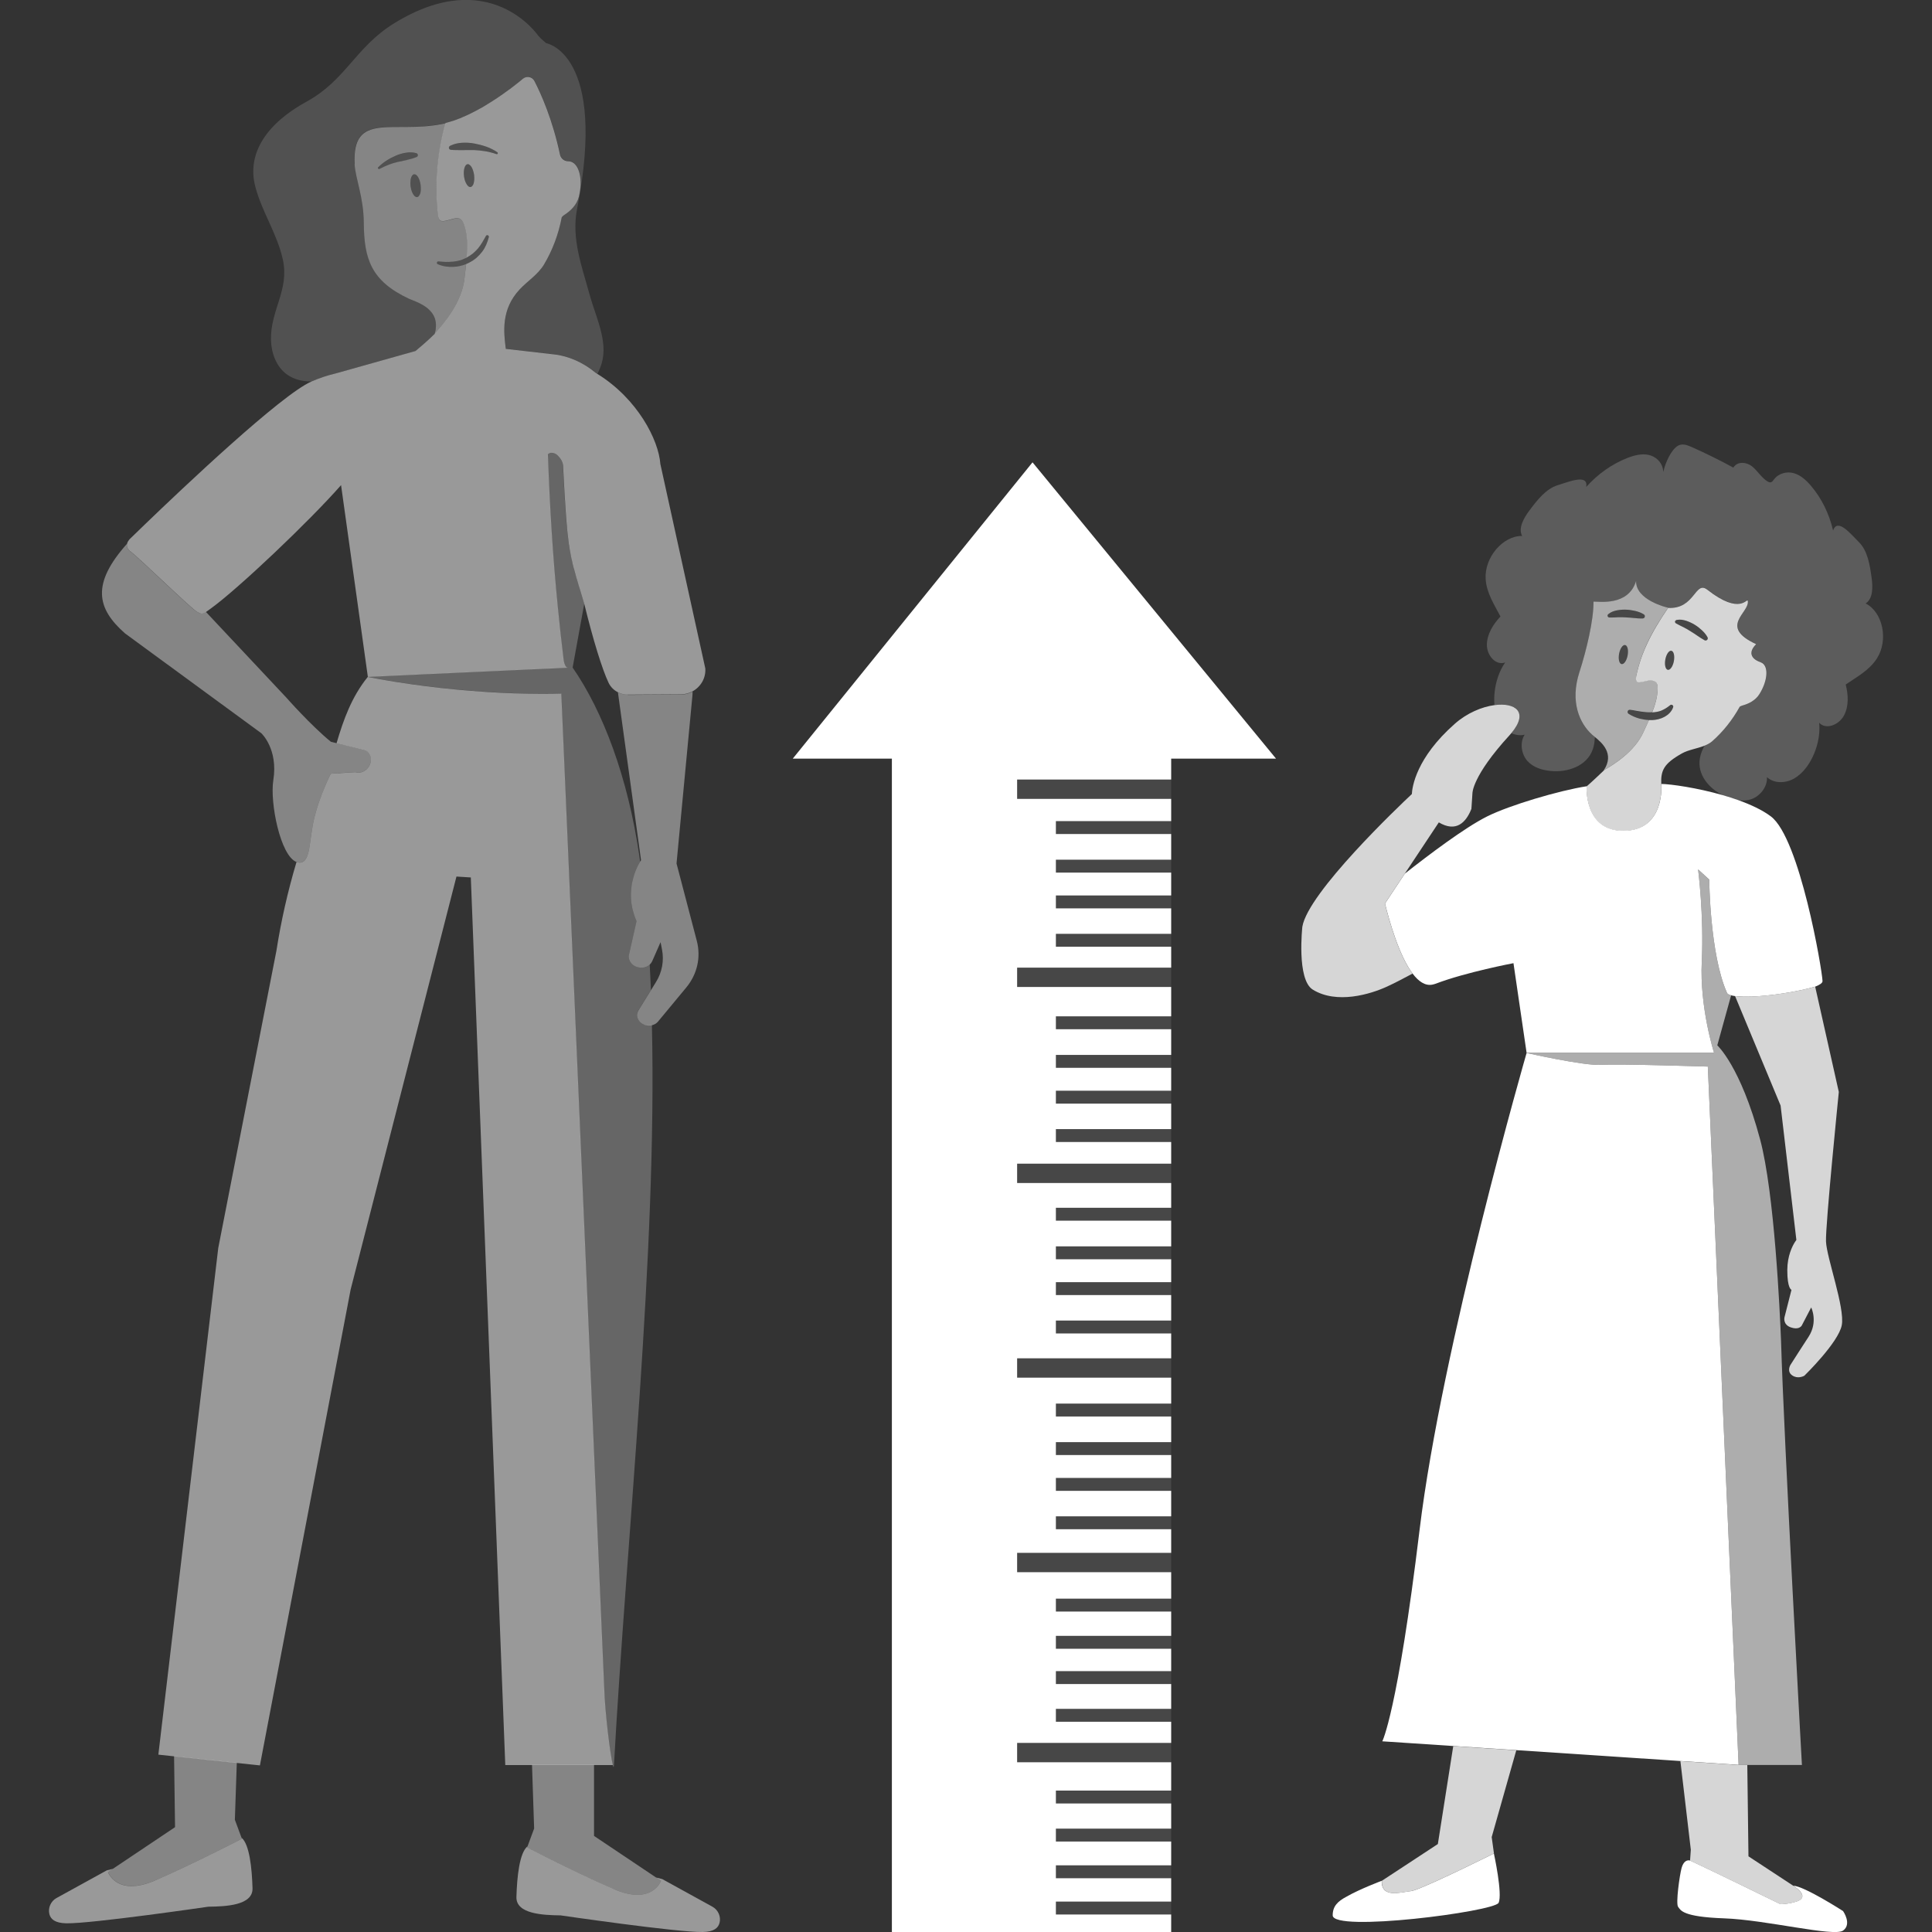
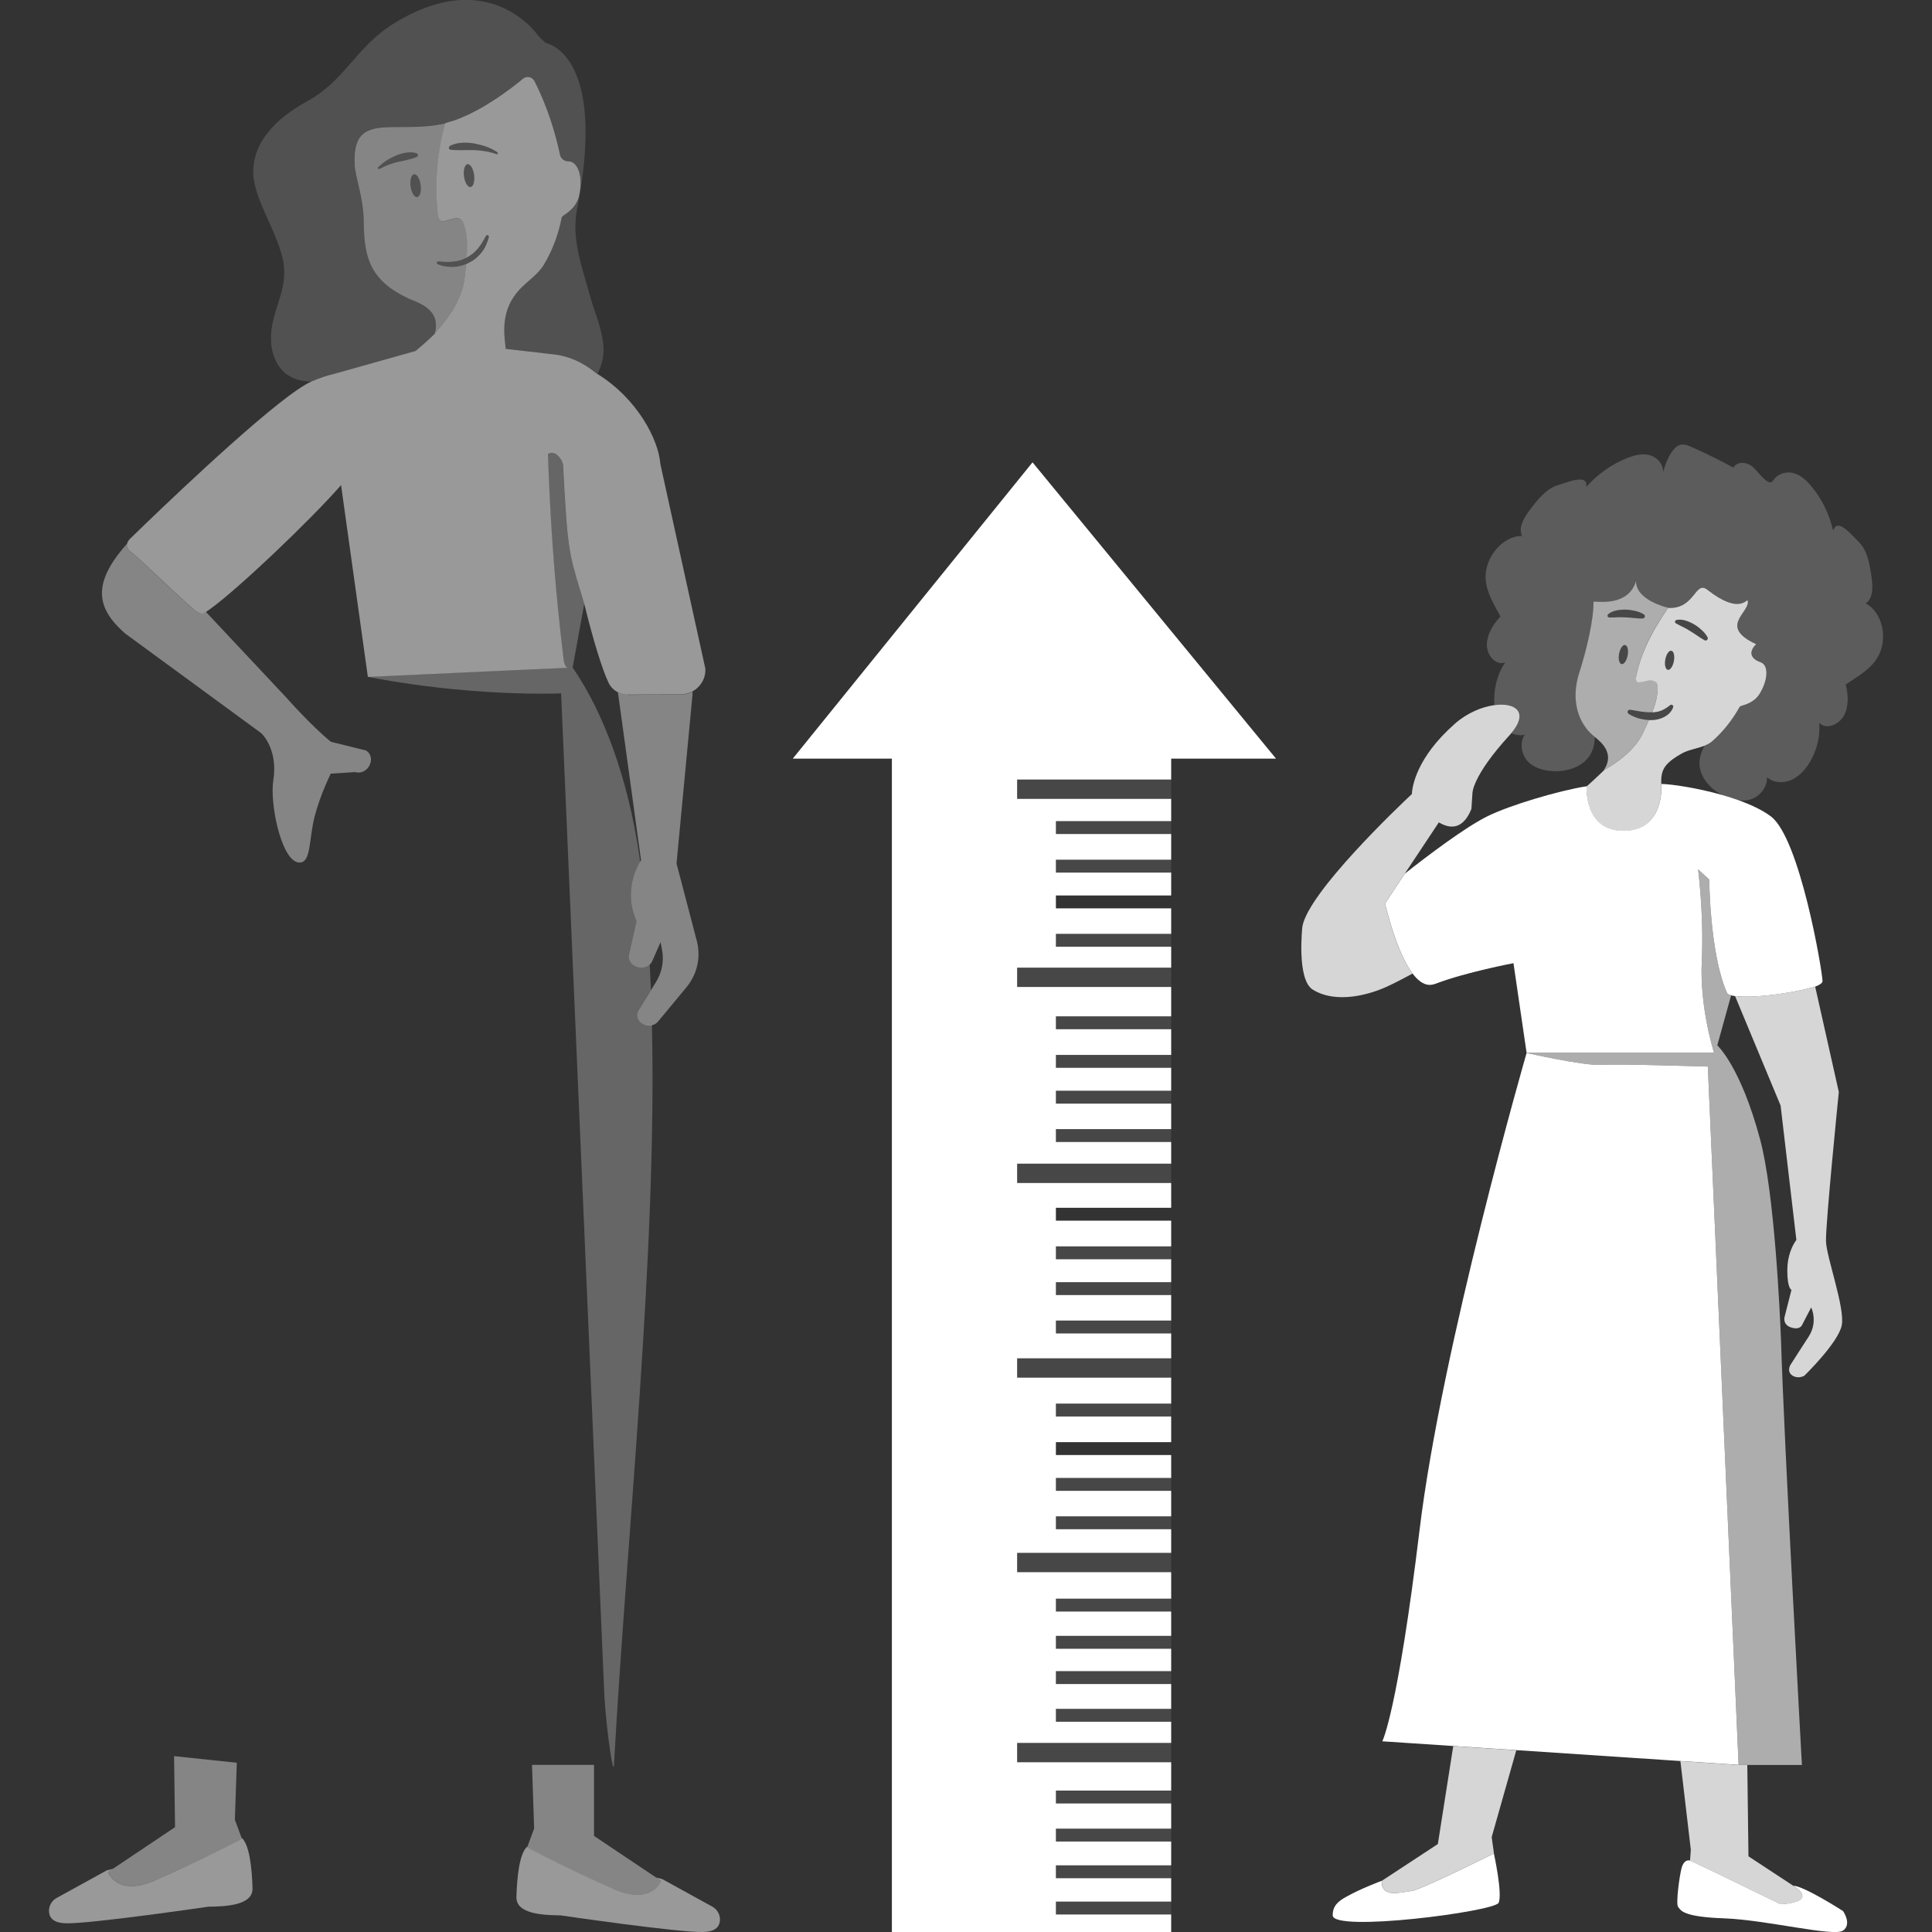
<svg xmlns="http://www.w3.org/2000/svg" viewBox="0 0 300 300">
  <rect x="0" y="0" width="300" height="300" fill="#333333" stroke="none" />
  <g fill="#fff">
    <path d="m 55.06 25.49 c .14 2.31 1.4 5.08 1.43 9.16 .05 5.55 1.12 8.96 6.98 11.72 .68 .32 2.51 .83 3.52 2.11 l .01 .01 c .1 .12 .18 .25 .26 .38 .01 .01 .01 .02 .02 .03 .07 .13 .14 .27 .19 .41 .01 .02 .02 .04 .03 .06 .05 .14 .09 .28 .12 .44 .01 .03 .02 .05 .02 .08 .03 .15 .04 .3 .05 .46 0 .04 .01 .07 .01 .11 0 .15 -.01 .32 -.03 .49 -.01 .05 0 .1 -.01 .15 -.02 .16 -.06 .33 -.11 .51 -.02 .06 -.02 .12 -.04 .18 1.23 -1.37 4.23 -4.72 4.63 -8.64 .07 -.71 .16 -1.42 .23 -2.14 l -.02 .01 c -.07 .03 -.14 .05 -.21 .07 -.08 .03 -.16 .06 -.23 .08 l -.03 .01 c -.03 .01 -.06 .01 -.09 .02 -.08 .02 -.15 .04 -.23 .06 -.05 .01 -.1 .03 -.15 .04 -.07 .02 -.15 .02 -.22 .04 -.07 .01 -.13 .02 -.19 .03 -.01 0 -.03 .01 -.04 .01 l -.09 .01 c -.15 .02 -.3 .03 -.44 .04 -.21 .01 -.42 .01 -.63 0 -.63 -.03 -1.25 -.16 -1.83 -.41 -.11 -.05 -.17 -.18 -.12 -.29 .02 -.05 .05 -.08 .09 -.11 s .09 -.03 .14 -.03 h .01 c .39 .04 .77 .06 1.15 .08 h .01 c .37 0 .73 -.01 1.09 -.05 h .04 c .37 -.04 .74 -.11 1.09 -.21 .21 -.06 .4 -.15 .6 -.24 .14 -.06 .28 -.1 .42 -.17 .14 -1.68 .13 -3.35 -.36 -4.96 -.14 -.44 -.35 -.92 -.78 -1.08 -.32 -.12 -.67 -.03 -1 .04 -.42 .1 -1.46 .48 -1.87 .31 -.4 -.17 -.47 -.85 -.51 -1.21 -.49 -4.68 -.07 -9.45 1.24 -13.97 -.2 .05 -.39 .09 -.58 .13 -7.57 1.51 -14.03 -2.01 -13.55 6.25 z m 8.17 -.65 l -1.46 .31 c -.98 .22 -1.91 .6 -2.83 1.08 -.04 .02 -.09 .03 -.13 .01 -.04 -.01 -.08 -.04 -.1 -.08 -.02 -.03 -.02 -.07 -.02 -.1 .01 -.04 .02 -.07 .05 -.09 .38 -.39 .8 -.72 1.26 -1.02 s .95 -.55 1.45 -.77 c .25 -.11 .51 -.21 .77 -.28 .26 -.08 .53 -.14 .8 -.18 .14 -.02 .27 -.04 .41 -.05 s .27 -.01 .41 -.01 c .28 .01 .55 .05 .82 .13 .17 .05 .27 .23 .22 .4 -.03 .09 -.1 .17 -.18 .2 h -.01 c -.5 .22 -.98 .33 -1.47 .44 z m 2.13 4.59 c -.02 .3 -.07 .55 -.16 .75 -.02 .05 -.04 .09 -.07 .13 -.06 .1 -.13 .19 -.2 .24 -.05 .03 -.1 .05 -.15 .06 -.08 .01 -.16 -.02 -.24 -.06 s -.16 -.1 -.23 -.18 l -.01 -.01 c -.25 -.29 -.46 -.81 -.54 -1.42 -.05 -.37 -.04 -.72 0 -1.01 .02 -.1 .04 -.19 .06 -.28 .05 -.17 .12 -.31 .2 -.41 s .18 -.17 .29 -.18 .22 .02 .32 .1 c .16 .12 .31 .33 .43 .6 .04 .09 .08 .19 .11 .29 .07 .21 .12 .44 .15 .68 .02 .12 .03 .24 .03 .36 .01 .12 0 .23 0 .34 z" opacity=".4" />
    <path d="m 102.54 72.05 c -.27 -3.73 -3.53 -10.12 -9.78 -13.99 -.11 -.07 -.21 -.15 -.32 -.21 -1.81 -1.52 -4.12 -2.57 -6.39 -2.82 l -7.51 -.86 c -.34 -2.67 -.73 -6.15 2.16 -9.24 1.23 -1.32 2.82 -2.28 3.77 -3.86 1.31 -2.18 2.26 -4.69 2.76 -7.35 .11 -.13 .25 -.26 .44 -.38 .92 -.59 1.9 -1.52 2.22 -2.81 .64 -2.57 .09 -5 -1.22 -5.42 -.13 -.04 -.26 -.06 -.4 -.06 v -.01 h -.04 c -.6 0 -1.14 -.42 -1.27 -1.02 -1.17 -5.52 -2.99 -9.54 -3.98 -11.45 -.34 -.65 -1.19 -.82 -1.76 -.36 -.33 .28 -.75 .62 -1.22 .98 -.01 .01 -.02 .02 -.03 .02 v .01 c -.29 .22 -.59 .45 -.91 .69 h -.01 c -.05 .04 -.1 .08 -.15 .11 -1.07 .79 -2.32 1.64 -3.67 2.44 l -.51 .3 h -.01 c -.26 .15 -.52 .29 -.79 .43 -.02 .02 -.05 .03 -.07 .04 h -.01 c -.78 .42 -1.59 .8 -2.4 1.13 -.1 .04 -.2 .08 -.29 .11 -.43 .17 -.86 .32 -1.29 .44 -.18 .06 -.35 .11 -.53 .15 -.04 .01 -.09 .03 -.14 .04 -1.3 4.52 -1.72 9.3 -1.23 13.98 .03 .36 .11 1.04 .51 1.21 .41 .17 1.44 -.21 1.86 -.31 .33 -.07 .68 -.16 1 -.04 .43 .16 .64 .64 .78 1.08 .5 1.6 .5 3.27 .36 4.95 h .03 c .32 -.17 .63 -.37 .92 -.6 .28 -.24 .55 -.5 .79 -.78 .24 -.29 .45 -.6 .65 -.92 .2 -.33 .38 -.67 .58 -1.01 l .01 -.02 c .03 -.06 .08 -.1 .15 -.11 .06 -.02 .12 -.01 .18 .02 s .09 .08 .11 .13 .02 .1 .01 .15 c -.21 .79 -.52 1.59 -1.04 2.27 -.26 .34 -.56 .66 -.88 .94 -.33 .28 -.69 .52 -1.08 .72 -.17 .09 -.34 .17 -.52 .24 l -.24 2.13 c -.39 3.92 -3.4 7.28 -4.62 8.64 -.01 .03 -.01 .05 -.02 .07 0 0 -1.19 1.2 -2.99 2.67 l -12.42 3.49 c -1.36 .32 -2.59 .75 -3.72 1.24 -4.68 2.02 -20.09 16.62 -25.85 22.17 l -2.2 2.13 s -.47 .38 -.59 .89 c -.08 .38 .01 .82 .59 1.25 1.4 1.04 9.34 8.81 10.29 9.33 .56 .3 .74 .42 1.39 .01 .2 -.13 .46 -.32 .79 -.57 4.24 -3.07 15.3 -13.56 20.17 -19.12 l 4.16 29.77 s .13 0 .36 -.01 c .82 -.04 3.02 -.14 5.88 -.27 1.06 -.05 2.21 -.11 3.41 -.16 1.6 -.07 3.3 -.15 5.01 -.23 .66 -.03 1.33 -.06 1.99 -.09 .82 -.04 1.63 -.08 2.43 -.11 1.11 -.05 2.19 -.1 3.23 -.15 .77 -.04 1.5 -.07 2.2 -.1 .53 -.02 1.04 -.05 1.53 -.07 l .72 -.03 c .84 -.04 1.58 -.07 2.21 -.1 1.16 -.05 1.92 -.09 2.1 -.1 -.1 0 -.19 -.04 -.26 -.12 -.26 -.26 -.39 -.85 -.43 -1.23 -.34 -2.77 -.63 -5.45 -.89 -8.09 -.39 -3.94 -.7 -7.78 -.95 -11.68 -.25 -3.89 -.44 -7.85 -.59 -12.03 .08 -.09 .18 -.14 .29 -.18 .04 -.02 .07 -.03 .11 -.04 .07 -.01 .13 -.01 .2 -.01 .15 0 .29 .03 .43 .09 .16 .06 .3 .15 .43 .27 .32 .31 .65 .71 .8 1.15 .05 .15 .09 .31 .1 .46 .08 1.53 .15 2.89 .22 4.1 .05 .91 .1 1.74 .16 2.5 .01 .25 .03 .5 .05 .74 .02 .39 .05 .76 .08 1.11 0 .04 .01 .08 .01 .12 .03 .35 .06 .69 .09 1.01 v .07 c .03 .31 .06 .6 .09 .88 0 .03 .01 .05 .01 .08 .03 .29 .06 .57 .1 .83 0 .04 .01 .07 .01 .1 .03 .27 .07 .52 .1 .77 0 0 0 .01 .01 .01 .03 .25 .07 .49 .11 .73 .01 .03 .01 .07 .02 .11 .08 .46 .17 .91 .26 1.36 .01 .03 .02 .06 .03 .1 .05 .22 .1 .44 .15 .67 v .01 c .06 .22 .11 .44 .17 .67 l .03 .09 c .04 .18 .1 .36 .15 .55 .01 .05 .02 .1 .04 .15 0 .02 .01 .04 .02 .07 .06 .22 .13 .46 .19 .7 .01 .02 .02 .05 .03 .08 .07 .25 .15 .52 .23 .79 0 .01 .01 .01 .01 .02 .01 .03 .01 .06 .02 .09 .06 .19 .12 .41 .19 .61 .13 .43 .26 .88 .41 1.37 .09 .33 .19 .66 .3 1.01 v -.03 c 1.38 5.65 2.79 10.19 3.77 12.26 .31 .66 .83 1.18 1.46 1.49 .46 .24 .98 .38 1.52 .37 l 8.33 -.05 c .63 -.01 1.21 -.18 1.72 -.45 1.26 -.68 2.1 -2.03 2 -3.56 z m -28.93 -43.88 c -.04 .3 -.13 .54 -.26 .69 -.08 .1 -.17 .17 -.28 .18 -.27 .04 -.55 -.24 -.75 -.69 -.04 -.1 -.08 -.19 -.12 -.3 -.06 -.2 -.12 -.43 -.15 -.68 -.11 -.85 .06 -1.6 .4 -1.82 .04 -.03 .1 -.05 .15 -.05 .02 0 .04 -.01 .06 -.01 .09 0 .18 .04 .26 .11 .16 .11 .31 .32 .43 .59 .08 .18 .15 .39 .2 .62 .03 .11 .05 .23 .07 .36 .04 .36 .04 .71 -.01 1 z m 3.67 -4.3 c -.03 .03 -.06 .06 -.09 .07 s -.07 .01 -.11 -.01 c -.29 -.1 -.57 -.19 -.86 -.26 -.29 -.08 -.59 -.14 -.88 -.19 -.59 -.1 -1.19 -.16 -1.78 -.18 -.59 0 -1.18 0 -1.77 .01 -.59 0 -1.17 .01 -1.8 -.05 v -.01 c -.09 0 -.17 -.05 -.22 -.11 -.05 -.07 -.07 -.15 -.07 -.24 .01 -.05 .03 -.1 .06 -.14 s .07 -.08 .11 -.1 c .1 -.06 .2 -.1 .31 -.14 .2 -.09 .4 -.16 .61 -.21 .31 -.08 .63 -.12 .95 -.14 .65 -.04 1.29 0 1.93 .12 .63 .12 1.25 .28 1.85 .49 .31 .11 .6 .23 .89 .38 .29 .14 .56 .3 .82 .48 .04 .03 .07 .07 .07 .11 .01 .04 0 .08 -.02 .12 z" opacity=".5" />
    <path d="m 110.66 296.09 l -7.83 -4.31 -.95 -.24 .76 .51 s -1.35 3.87 -7.33 1.29 -13.46 -6.47 -13.46 -6.47 l .06 -.17 c -1.24 .99 -1.63 4.7 -1.72 7.86 -.08 2.67 4.19 2.82 6.86 2.86 0 0 18.2 2.66 22.07 2.58 1.74 -.03 2.41 -.63 2.61 -1.42 .26 -.99 -.25 -2.04 -1.08 -2.49 z" opacity=".5" />
    <path d="m 95.31 293.34 c 5.98 2.58 7.33 -1.29 7.33 -1.29 l -.76 -.51 -9.64 -6.46 v -11.03 h -9.63 l .33 9.88 -1.03 2.78 -.06 .17 s 7.49 3.89 13.46 6.47 z" opacity=".4" />
-     <path d="m 95.15 274.05 c -.4 -1.55 -1.22 -8.13 -1.33 -11.87 l -6.67 -154.49 c -1 .03 -1.99 .04 -2.97 .04 -1.47 0 -2.92 -.03 -4.34 -.07 -1.42 -.05 -2.8 -.12 -4.13 -.2 -.89 -.06 -1.76 -.12 -2.61 -.19 s -1.68 -.14 -2.48 -.22 -1.58 -.16 -2.33 -.24 -1.47 -.17 -2.16 -.26 -1.35 -.18 -1.97 -.26 c -4.36 -.61 -7.05 -1.18 -7.05 -1.18 -2.52 3.11 -3.78 6.66 -4.85 10.3 l 4.55 1.13 c .73 .4 .99 1.34 .63 2.19 -.4 .93 -1.39 1.45 -2.25 1.17 l -3.83 .24 s -1.67 3.34 -2.51 6.68 c -.91 3.59 -.52 7.12 -2.34 7.13 -.16 0 -.31 -.04 -.47 -.09 -1.35 4.52 -2.39 9.12 -3.12 13.79 l -9.03 46.15 -9.3 78.66 2.05 .22 9.24 .98 4.48 .47 14.09 -73.9 16.43 -64.12 2.23 .14 5.35 137.83 h 16.68 z" opacity=".5" />
    <path d="m 100.15 159.15 c -.02 -.01 -.04 -.02 -.06 -.02 -.14 -.05 -.27 -.12 -.4 -.2 -.04 -.02 -.07 -.05 -.11 -.07 -.14 -.11 -.27 -.22 -.38 -.37 -.09 -.12 -.16 -.26 -.2 -.39 -.14 -.41 -.1 -.85 .13 -1.22 l 1.95 -3.15 c -.06 -1.33 -.12 -2.65 -.19 -3.95 -.11 .11 -.24 .19 -.38 .26 -.03 .01 -.05 .03 -.08 .04 -.14 .07 -.29 .12 -.45 .15 s -.32 .04 -.48 .03 c -.04 0 -.08 0 -.12 -.01 -.16 -.01 -.33 -.04 -.49 -.1 -.22 -.07 -.42 -.18 -.59 -.31 -.13 -.1 -.24 -.22 -.34 -.35 -.15 -.2 -.26 -.42 -.3 -.66 -.04 -.2 -.04 -.4 .01 -.6 l 1.17 -5.2 c -.14 -.31 -.25 -.61 -.35 -.91 -.03 -.1 -.06 -.19 -.09 -.29 -.06 -.2 -.12 -.4 -.17 -.6 -.03 -.11 -.05 -.22 -.07 -.32 -.04 -.18 -.07 -.37 -.1 -.54 -.02 -.11 -.03 -.21 -.04 -.31 -.02 -.18 -.03 -.36 -.04 -.53 -.01 -.1 -.01 -.19 -.01 -.28 -.01 -.19 0 -.37 0 -.55 0 -.08 0 -.15 .01 -.23 .01 -.23 .03 -.45 .06 -.66 0 -.02 0 -.05 .01 -.07 .03 -.24 .07 -.48 .11 -.71 .01 -.03 .01 -.06 .02 -.09 .04 -.19 .08 -.37 .13 -.55 .02 -.06 .03 -.11 .05 -.17 .04 -.14 .08 -.28 .12 -.41 .02 -.06 .04 -.12 .06 -.18 .04 -.12 .08 -.24 .13 -.35 .02 -.06 .04 -.12 .07 -.17 .04 -.1 .08 -.2 .13 -.3 .02 -.05 .04 -.1 .07 -.15 .04 -.09 .08 -.17 .12 -.25 .02 -.04 .04 -.08 .06 -.12 .04 -.07 .07 -.14 .11 -.2 .06 -.11 .12 -.21 .16 -.28 l .01 -.01 c -.03 -.22 -.06 -.45 -.09 -.67 -.01 -.05 -.01 -.1 -.02 -.15 -1.78 -12.25 -5.64 -22.49 -10.37 -29.32 l 1.8 -9.89 c -.1 -.35 -.2 -.68 -.3 -1 -.15 -.49 -.28 -.94 -.41 -1.37 -.06 -.21 -.13 -.42 -.18 -.62 l -.03 -.09 -.01 -.02 c -.08 -.27 -.16 -.54 -.23 -.79 l -.02 -.08 c -.07 -.24 -.14 -.47 -.2 -.7 l -.02 -.07 c -.01 -.05 -.03 -.1 -.04 -.15 -.05 -.19 -.1 -.37 -.15 -.55 l -.02 -.09 c -.06 -.23 -.12 -.45 -.17 -.67 v -.01 c -.06 -.23 -.11 -.45 -.16 -.67 l -.02 -.1 c -.1 -.45 -.19 -.9 -.27 -1.36 l -.02 -.11 c -.04 -.24 -.08 -.48 -.12 -.73 v -.01 c -.04 -.25 -.07 -.5 -.11 -.77 l -.01 -.1 c -.03 -.27 -.07 -.54 -.1 -.83 l -.01 -.09 c -.03 -.28 -.06 -.57 -.09 -.87 l -.01 -.07 c -.03 -.32 -.06 -.66 -.09 -1.01 l -.01 -.12 c -.03 -.36 -.06 -.73 -.08 -1.12 -.02 -.24 -.03 -.49 -.05 -.74 -.05 -.76 -.1 -1.59 -.16 -2.5 -.07 -1.21 -.14 -2.57 -.22 -4.1 -.01 -.16 -.04 -.31 -.09 -.46 -.16 -.45 -.48 -.84 -.8 -1.15 -.13 -.12 -.28 -.21 -.43 -.28 -.14 -.06 -.28 -.09 -.43 -.09 -.07 0 -.14 0 -.2 .02 -.04 .01 -.08 .02 -.12 .03 -.1 .04 -.2 .1 -.29 .19 .15 4.18 .34 8.13 .59 12.03 s .56 7.73 .95 11.68 c .26 2.63 .55 5.31 .89 8.09 .05 .38 .17 .97 .43 1.23 .09 .09 .18 .13 .3 .12 .07 -.01 -.75 .03 -2.14 .09 -.63 .03 -1.37 .06 -2.21 .1 -.23 .01 -.47 .02 -.72 .03 -.49 .02 -1 .05 -1.53 .07 -.7 .03 -1.43 .07 -2.2 .1 -1.04 .05 -2.12 .1 -3.24 .15 -.8 .04 -1.61 .07 -2.42 .11 -.66 .03 -1.33 .06 -2 .09 -1.71 .08 -3.41 .16 -5.01 .23 -1.2 .06 -2.35 .11 -3.41 .16 -2.86 .13 -5.06 .23 -5.89 .27 l -.35 .02 s 2.69 .57 7.05 1.18 c .62 .09 1.28 .18 1.97 .26 .69 .09 1.41 .17 2.16 .26 s 1.53 .17 2.33 .24 1.63 .15 2.48 .22 1.72 .13 2.61 .19 c 1.34 .08 2.72 .15 4.13 .2 1.42 .05 2.86 .07 4.34 .07 .98 0 1.97 -.01 2.97 -.04 l 6.67 154.49 c .11 3.74 .93 10.33 1.33 11.87 .11 .42 .19 .47 .21 0 1.96 -35.55 6.71 -79.36 5.89 -114.88 -.36 .1 -.75 .09 -1.11 -.03 z" opacity=".25" />
    <path d="m 97.47 107.87 c -.54 0 -1.06 -.13 -1.52 -.37 l 3.59 26.07 s -.06 .09 -.15 .24 c -.05 .08 -.1 .17 -.16 .28 -.04 .06 -.07 .13 -.11 .2 -.02 .04 -.04 .08 -.06 .12 -.04 .08 -.08 .16 -.12 .25 -.02 .05 -.04 .1 -.07 .15 -.04 .09 -.08 .19 -.13 .3 -.02 .06 -.04 .11 -.07 .17 -.04 .11 -.08 .23 -.13 .35 -.02 .06 -.04 .12 -.06 .18 -.04 .13 -.08 .27 -.12 .41 -.02 .06 -.03 .11 -.05 .17 -.05 .18 -.09 .36 -.13 .55 l -.02 .09 c -.05 .23 -.08 .46 -.11 .71 0 .02 0 .05 -.01 .07 -.03 .22 -.05 .44 -.06 .66 0 .07 0 .15 -.01 .23 -.01 .18 -.01 .36 0 .55 0 .09 .01 .19 .01 .28 .01 .17 .02 .35 .04 .53 .01 .1 .02 .21 .04 .31 .03 .18 .06 .36 .1 .54 .02 .11 .04 .21 .07 .32 .05 .2 .11 .4 .17 .6 .03 .1 .05 .19 .09 .29 .1 .3 .21 .6 .35 .91 l -1.17 5.2 c -.05 .2 -.05 .41 -.01 .6 .05 .24 .15 .46 .3 .66 .1 .13 .21 .25 .34 .35 .17 .13 .37 .24 .59 .31 .16 .05 .33 .08 .49 .1 .04 0 .08 .01 .12 .01 .16 .01 .32 0 .48 -.03 s .3 -.09 .45 -.15 l .08 -.04 c .14 -.07 .27 -.16 .38 -.26 .16 -.15 .29 -.32 .38 -.52 l 1.3 -2.96 .22 1.11 c .35 1.76 .02 3.56 -.94 5.1 l -.76 1.23 -1.95 3.15 c -.23 .37 -.28 .81 -.13 1.22 .05 .14 .12 .27 .2 .39 .11 .15 .24 .27 .38 .37 .04 .03 .07 .05 .11 .07 .13 .08 .26 .15 .4 .2 .02 .01 .04 .02 .06 .02 .36 .11 .75 .12 1.11 .03 .34 -.09 .66 -.26 .89 -.54 l 4.4 -5.31 c 1.71 -2.06 2.3 -4.7 1.64 -7.24 l -3.15 -12.02 2.47 -26.09 c .02 -.2 .02 -.4 .02 -.6 -.52 .27 -1.1 .45 -1.72 .45 l -8.33 .06 z" opacity=".4" />
    <path d="m 64.51 54.51 c 1.8 -1.47 2.99 -2.67 2.99 -2.67 .02 -.08 .03 -.16 .05 -.24 .04 -.17 .08 -.35 .11 -.51 .01 -.05 .01 -.1 .01 -.15 .02 -.17 .03 -.33 .03 -.49 0 -.04 -.01 -.08 -.01 -.11 -.01 -.16 -.02 -.32 -.05 -.46 -.01 -.03 -.02 -.05 -.02 -.08 -.03 -.15 -.07 -.3 -.12 -.44 -.01 -.02 -.02 -.04 -.03 -.06 -.06 -.14 -.12 -.28 -.19 -.41 -.01 -.01 -.01 -.02 -.02 -.03 -.08 -.14 -.17 -.26 -.26 -.38 l -.01 -.01 c -1.02 -1.28 -2.84 -1.79 -3.52 -2.11 -5.86 -2.76 -6.93 -6.17 -6.98 -11.72 -.04 -4.08 -1.3 -6.85 -1.43 -9.16 -.49 -8.26 5.98 -4.74 13.55 -6.25 .24 -.05 .48 -.11 .72 -.17 .18 -.05 .35 -.1 .53 -.15 .13 -.04 .25 -.08 .38 -.12 .18 -.06 .36 -.12 .54 -.19 .12 -.05 .25 -.09 .37 -.14 .1 -.04 .2 -.08 .29 -.12 .08 -.03 .16 -.06 .25 -.1 .12 -.05 .25 -.1 .37 -.16 .18 -.08 .36 -.16 .54 -.24 .12 -.06 .24 -.11 .36 -.17 .18 -.09 .36 -.18 .54 -.27 .12 -.06 .24 -.12 .35 -.19 l .08 -.04 c .15 -.08 .3 -.16 .45 -.24 .12 -.06 .23 -.13 .34 -.19 .17 -.1 .35 -.2 .52 -.3 .11 -.07 .23 -.14 .34 -.2 .17 -.1 .33 -.2 .5 -.3 .11 -.07 .22 -.14 .33 -.21 .16 -.1 .32 -.2 .47 -.31 .11 -.07 .22 -.14 .32 -.22 .15 -.1 .3 -.2 .45 -.3 .11 -.07 .21 -.14 .31 -.22 .14 -.1 .28 -.2 .42 -.29 .1 -.07 .2 -.15 .3 -.22 .08 -.05 .15 -.11 .22 -.16 .05 -.04 .11 -.08 .16 -.12 .1 -.08 .2 -.15 .3 -.22 .11 -.09 .23 -.17 .34 -.25 .1 -.07 .19 -.14 .28 -.22 l .03 -.03 c .09 -.07 .18 -.14 .26 -.2 .1 -.08 .19 -.15 .28 -.23 .08 -.06 .16 -.13 .24 -.19 .16 -.13 .31 -.25 .45 -.36 .56 -.47 1.42 -.3 1.75 .35 .99 1.91 2.81 5.93 3.99 11.45 .13 .61 .68 1.04 1.31 1.02 v .02 c .14 0 .27 .02 .4 .06 1.31 .42 1.85 2.85 1.21 5.42 -.32 1.29 -1.3 2.22 -2.21 2.8 -.19 .12 -.33 .25 -.45 .38 -.49 2.67 -1.45 5.17 -2.76 7.36 -.95 1.58 -2.53 2.54 -3.76 3.86 -2.89 3.09 -2.51 6.58 -2.17 9.24 l 7.51 .86 c 2.28 .26 4.58 1.3 6.39 2.82 .11 .07 .21 .14 .32 .21 .27 -.53 .5 -1.09 .67 -1.66 1.01 -3.41 -.98 -7.3 -1.88 -10.61 -1.18 -4.32 -2.86 -8.72 -1.96 -13.27 4.76 -24.2 -4.79 -25.8 -4.79 -25.8 s -.69 -.55 -1.24 -1.16 c 0 0 -7.5 -11.1 -22.37 -1.92 -6.03 3.72 -7.48 8.82 -13.61 12.17 -6.13 3.36 -9.3 7.99 -7.95 13.17 1.02 3.92 3.41 7.35 4.28 11.33 1.04 4.78 -1.95 7.86 -1.84 12.5 .05 2.02 .81 4.13 2.45 5.33 1.15 .84 2.46 1.1 3.85 1.12 1.13 -.49 2.36 -.92 3.72 -1.24 l 12.42 -3.49 z" opacity=".15" />
    <path d="m 64.71 24.4 c .08 -.04 .15 -.11 .18 -.2 .05 -.17 -.05 -.35 -.22 -.4 -.27 -.08 -.55 -.12 -.82 -.13 -.14 0 -.27 0 -.41 .01 s -.27 .03 -.41 .05 c -.27 .04 -.54 .1 -.8 .18 s -.52 .17 -.77 .28 c -.5 .22 -.99 .47 -1.45 .77 s -.88 .63 -1.26 1.02 c -.03 .03 -.04 .06 -.05 .09 s 0 .07 .02 .1 c .02 .04 .06 .07 .1 .08 s .09 .01 .13 -.01 c .91 -.49 1.85 -.86 2.83 -1.08 l 1.46 -.31 c .49 -.11 .97 -.22 1.47 -.44 h .01 z" opacity=".15" />
    <path d="m 65.18 28.05 c -.03 -.1 -.07 -.2 -.11 -.29 -.12 -.27 -.27 -.48 -.43 -.6 -.11 -.08 -.22 -.11 -.32 -.1 s -.2 .08 -.29 .18 -.15 .24 -.2 .41 c -.03 .09 -.05 .18 -.06 .28 -.05 .29 -.05 .64 0 1.01 .08 .61 .29 1.13 .54 1.42 l .01 .01 c .07 .08 .15 .14 .23 .18 s .16 .07 .24 .06 c .05 -.01 .11 -.03 .15 -.06 .08 -.05 .14 -.13 .2 -.24 .02 -.04 .05 -.08 .07 -.13 .08 -.2 .14 -.46 .16 -.75 .01 -.11 .01 -.22 0 -.34 s -.02 -.24 -.03 -.36 c -.03 -.25 -.09 -.48 -.15 -.68 z" opacity=".15" />
    <path d="m 72.47 39.98 c -.13 .07 -.28 .11 -.41 .16 -.2 .08 -.39 .18 -.6 .24 l -.02 .01 c -.17 .05 -.34 .09 -.52 .13 s -.37 .06 -.55 .08 c -.01 0 -.03 0 -.04 0 -.36 .04 -.72 .05 -1.09 .05 h -.01 c -.38 -.02 -.77 -.03 -1.15 -.07 h -.01 c -.05 -.01 -.1 .01 -.14 .03 s -.07 .06 -.09 .11 c -.05 .11 .01 .24 .12 .29 .58 .24 1.2 .38 1.83 .41 .21 .01 .42 .01 .63 0 .19 -.01 .38 -.03 .57 -.06 .07 -.01 .13 -.02 .19 -.03 .12 -.02 .25 -.05 .37 -.07 .08 -.02 .15 -.04 .23 -.06 .12 -.03 .23 -.07 .35 -.11 .07 -.02 .14 -.04 .21 -.07 .19 -.07 .37 -.15 .55 -.24 .39 -.2 .75 -.44 1.07 -.72 .33 -.28 .62 -.6 .88 -.94 .52 -.68 .84 -1.48 1.04 -2.28 .01 -.05 .01 -.1 -.01 -.15 s -.05 -.1 -.11 -.13 -.13 -.04 -.19 -.02 -.12 .06 -.15 .12 l -.01 .02 c -.19 .34 -.38 .68 -.58 1.01 s -.41 .64 -.65 .92 -.5 .55 -.79 .78 -.59 .43 -.92 .6 l -.02 .01 z" opacity=".15" />
    <path d="m 73.61 27.17 c -.02 -.12 -.04 -.24 -.06 -.36 -.05 -.23 -.12 -.44 -.2 -.62 -.12 -.27 -.27 -.48 -.43 -.6 -.11 -.08 -.22 -.11 -.32 -.1 -.05 .01 -.11 .03 -.15 .06 -.33 .21 -.51 .96 -.4 1.82 .03 .25 .09 .48 .15 .68 .03 .1 .07 .2 .11 .29 .2 .45 .48 .73 .75 .7 .11 -.01 .2 -.08 .29 -.18 .12 -.15 .21 -.39 .26 -.69 s .05 -.64 0 -1.01 z" opacity=".15" />
    <path d="m 77.08 23.94 c .04 .01 .07 .01 .11 0 s .07 -.03 .09 -.06 c .03 -.04 .04 -.08 .03 -.13 s -.03 -.08 -.07 -.11 c -.26 -.18 -.54 -.34 -.83 -.48 s -.58 -.27 -.88 -.37 c -.6 -.21 -1.23 -.37 -1.86 -.49 s -1.28 -.17 -1.92 -.13 c -.32 .02 -.64 .06 -.96 .14 -.21 .05 -.41 .12 -.61 .21 -.1 .04 -.21 .09 -.31 .14 -.04 .02 -.08 .06 -.11 .1 s -.05 .09 -.05 .14 c -.01 .09 .02 .17 .07 .23 s .13 .11 .21 .12 h .01 c .62 .07 1.21 .06 1.8 .05 s 1.18 -.01 1.77 0 c .59 .02 1.19 .07 1.78 .18 .29 .05 .59 .11 .88 .19 s .58 .16 .86 .27 z" opacity=".15" />
    <path d="m 37.5 285.35 l .06 .17 s -7.49 3.89 -13.46 6.47 c -5.98 2.58 -7.33 -1.29 -7.33 -1.29 l .76 -.51 -.95 .24 -7.83 4.31 c -.83 .46 -1.33 1.5 -1.08 2.49 .2 .78 .87 1.38 2.61 1.42 3.87 .08 22.07 -2.58 22.07 -2.58 2.67 -.03 6.94 -.19 6.86 -2.86 -.09 -3.16 -.48 -6.87 -1.72 -7.86 z" opacity=".5" />
    <path d="m 24.1 291.99 c 5.98 -2.58 13.46 -6.47 13.46 -6.47 l -.06 -.17 -1.03 -2.78 .3 -8.85 -9.74 -1.03 .15 11.03 -9.64 6.46 -.76 .51 s 1.35 3.87 7.33 1.29 z" opacity=".4" />
    <path d="m 48.85 126.81 c .85 -3.34 2.51 -6.68 2.51 -6.68 l 3.83 -.24 c .86 .28 1.86 -.24 2.25 -1.17 .37 -.86 .1 -1.8 -.63 -2.19 l -4.55 -1.13 -.88 -.22 c -3.11 -2.53 -6.93 -6.87 -6.93 -6.87 l -12.47 -13.29 c -.65 .41 -.83 .29 -1.39 -.01 -.95 -.51 -8.89 -8.28 -10.28 -9.32 -.58 -.43 -.68 -.88 -.59 -1.25 -5.53 6.2 -4.73 10.03 -.3 13.92 l 21.15 15.49 s 2.65 2.41 1.87 7.31 c -.55 3.45 1.09 11.75 3.6 12.69 .15 .06 .31 .09 .47 .09 1.82 0 1.43 -3.53 2.34 -7.13 z" opacity=".4" />
    <path d="m 254.12 104.75 c -.07 .31 -.2 .89 .09 1.13 .29 .25 1.64 -.26 2.02 -.23 .29 .02 .6 .04 .83 .22 .31 .24 .35 .69 .34 1.09 -.03 1.27 -.38 2.47 -.85 3.66 .49 -.03 .98 -.1 1.42 -.28 .46 -.19 .91 -.47 1.3 -.79 l .06 -.05 c .13 -.11 .32 -.09 .42 .03 .07 .08 .09 .19 .06 .28 -.23 .69 -.75 1.17 -1.35 1.5 s -1.28 .48 -1.94 .51 c -.16 .01 -.31 .01 -.47 0 -.02 .05 -.04 .09 -.06 .12 -.26 .57 -.53 1.14 -.78 1.71 -1.4 3.14 -4.78 5.14 -6.16 5.96 -.01 .02 -.02 .03 -.03 .05 0 0 -1.78 1.71 -2.66 2.46 0 0 -.44 6.94 5.74 6.91 6.5 -.04 5.86 -7.26 5.86 -7.26 -.09 -2.15 .4 -3.2 3.21 -4.78 .99 -.56 2.36 -.74 3.5 -1.2 .44 -.18 .86 -.39 1.2 -.69 1.67 -1.47 3.14 -3.3 4.28 -5.37 .13 -.08 .28 -.15 .47 -.2 .91 -.25 1.97 -.77 2.58 -1.75 1.23 -1.96 1.45 -4.1 .49 -4.79 -.1 -.07 -.2 -.12 -.31 -.15 l .01 -.02 c -.52 -.14 -2.48 -.99 -.7 -2.8 -5.89 -2.73 -1 -4.87 -1.29 -6.7 -.1 -.62 -1.07 2.34 -6.29 -1.75 -1.92 -1.5 -1.9 3.06 -6.09 2.82 -1.29 1.9 -2.38 3.68 -3.26 5.57 -.5 1.08 -.94 2.18 -1.28 3.38 -.13 .46 -.25 .93 -.36 1.42 z m 6.04 -8.35 c .05 -.08 .12 -.13 .21 -.14 .55 -.1 1.02 -.01 1.49 .14 .46 .16 .9 .36 1.3 .61 .41 .25 .78 .54 1.12 .86 s .65 .67 .87 1.09 c .09 .17 .02 .38 -.15 .46 -.1 .05 -.22 .05 -.32 0 l -.01 -.01 c -.07 -.04 -.13 -.08 -.2 -.12 -.25 -.14 -.48 -.29 -.7 -.44 -.07 -.05 -.14 -.09 -.21 -.14 -.29 -.2 -.57 -.39 -.87 -.57 -.03 -.02 -.05 -.03 -.08 -.05 -.04 -.02 -.08 -.05 -.11 -.07 -.35 -.22 -.71 -.44 -1.08 -.62 -.36 -.18 -.75 -.36 -1.1 -.56 l -.07 -.04 c -.15 -.08 -.2 -.26 -.11 -.41 z m -1.57 6.01 c .15 -.82 .57 -1.43 .94 -1.36 s .54 .78 .39 1.6 -.57 1.43 -.94 1.36 -.54 -.78 -.39 -1.6 z" opacity=".8" />
    <path d="m 249.05 119.6 c 1.38 -.82 4.76 -2.82 6.16 -5.96 .25 -.57 .52 -1.14 .78 -1.71 .01 -.03 .04 -.08 .05 -.12 -.5 -.02 -.98 -.11 -1.45 -.22 -.61 -.17 -1.19 -.41 -1.71 -.75 -.16 -.1 -.2 -.31 -.1 -.47 .07 -.11 .2 -.16 .32 -.15 h .02 c .3 .03 .59 .08 .87 .14 .29 .04 .56 .09 .84 .14 .55 .07 1.1 .14 1.63 .1 .03 0 .06 -.01 .09 -.01 .47 -1.19 .82 -2.39 .85 -3.66 .01 -.4 -.04 -.85 -.34 -1.09 -.23 -.18 -.54 -.2 -.83 -.22 -.38 -.03 -1.73 .48 -2.02 .23 -.28 -.24 -.15 -.83 -.09 -1.13 .11 -.49 .23 -.96 .36 -1.42 .34 -1.2 .78 -2.3 1.27 -3.37 .88 -1.89 1.98 -3.67 3.27 -5.57 -.17 -.01 -5.09 -1.2 -4.96 -4.17 -1.19 3.98 -5.79 3.19 -6.62 3.23 .03 2.88 -1.1 7.58 -2.19 10.96 -1.48 4.59 .02 7.94 1.97 9.7 .1 .09 .25 .21 .42 .35 1.08 .87 3.1 2.6 1.41 5.15 z m 3.69 -17.84 c -.15 .82 -.57 1.43 -.94 1.36 s -.54 -.78 -.39 -1.6 .57 -1.43 .94 -1.36 .54 .78 .39 1.6 z m -3.01 -6.39 c .43 -.36 .89 -.5 1.37 -.6 .48 -.09 .96 -.12 1.44 -.1 s .95 .1 1.41 .2 c .46 .12 .9 .27 1.31 .53 .16 .1 .21 .32 .1 .48 -.06 .1 -.17 .15 -.28 .16 h -.01 c -.46 .02 -.89 -.04 -1.32 -.07 -.43 -.04 -.85 -.08 -1.27 -.1 s -.84 -.04 -1.25 -.02 -.84 .05 -1.23 .04 h -.08 c -.17 0 -.31 -.14 -.3 -.3 0 -.09 .04 -.17 .11 -.23 z" opacity=".6" />
    <path d="m 289.7 93.7 c 1.15 -.74 1.12 -2.54 .93 -3.94 -.28 -2.03 -.62 -4.22 -1.96 -5.56 s -3.33 -3.81 -4.03 -1.83 c -.61 -2.61 -1.79 -5 -3.42 -6.92 -.74 -.87 -1.6 -1.66 -2.66 -1.97 s -2.34 -.02 -3.09 .95 c -.14 .18 -.27 .39 -.47 .45 -.18 .06 -.37 -.02 -.53 -.12 -.94 -.56 -1.53 -1.62 -2.38 -2.32 -.86 -.7 -2.29 -.87 -2.94 .17 -2.1 -1.15 -4.25 -2.21 -6.43 -3.18 -.55 -.24 -1.13 -.49 -1.73 -.38 -1.19 .21 -2.15 2.33 -2.51 3.46 -.08 .25 -.14 .51 -.18 .77 -.03 -.12 -.05 -.25 -.07 -.37 -.19 -1.21 -1.18 -2.05 -2.26 -2.28 -1.08 -.22 -2.22 .07 -3.29 .49 -2.37 .93 -4.57 2.48 -6.37 4.49 .34 -2.07 -2.61 -.83 -4.43 -.27 s -3.2 2.32 -4.43 3.98 c -.85 1.14 -1.74 2.72 -1.09 3.9 -3 -.04 -5.87 3.34 -5.67 6.67 .13 2.19 1.34 3.99 2.3 5.84 -1.12 1.19 -2.1 2.74 -2.11 4.4 0 1.66 1.38 3.25 2.84 2.74 -.93 1.34 -1.46 2.98 -1.64 4.62 -.07 .66 -.08 1.34 -.02 1.99 3.24 -.44 5.37 1.08 2.61 4.36 .65 .3 1.37 .41 2.08 .24 -.82 1.27 -.49 3.08 .44 4.1 s 2.3 1.41 3.64 1.54 c 2.5 .24 5.59 -.7 6.51 -3.4 .21 -.6 .28 -1.24 .31 -1.88 -.17 -.14 -.32 -.26 -.42 -.35 -1.95 -1.76 -3.45 -5.1 -1.97 -9.7 1.09 -3.38 2.22 -8.08 2.19 -10.96 .83 -.04 5.44 .74 6.62 -3.23 -.13 2.97 4.79 4.16 4.96 4.17 4.19 .24 4.17 -4.32 6.09 -2.82 5.21 4.08 6.19 1.12 6.29 1.75 .28 1.83 -4.6 3.97 1.29 6.7 -1.78 1.81 .18 2.66 .7 2.8 l -.01 .02 c .11 .04 .22 .08 .31 .15 .96 .68 .74 2.82 -.49 4.79 -.62 .98 -1.67 1.5 -2.58 1.75 -.19 .05 -.34 .12 -.47 .2 -1.14 2.07 -2.61 3.9 -4.28 5.37 -.34 .3 -.75 .51 -1.2 .69 -.32 .62 -.6 1.26 -.72 1.94 -.46 2.59 1.44 4.72 3.56 5.78 .81 .23 1.61 .49 2.4 .77 .69 .09 1.39 .06 2.07 -.18 1.32 -.47 2.48 -1.91 2.38 -3.4 1.14 1.01 2.88 .98 4.25 .19 1.37 -.8 2.4 -2.24 3.06 -3.81 .64 -1.52 .96 -3.21 .8 -4.83 1.03 1.12 3.02 .37 3.83 -1.09 .81 -1.47 .69 -3.29 .29 -4.85 1.74 -1.19 3.68 -2.21 4.86 -4.07 1.8 -2.83 .91 -7.15 -1.75 -8.51 z" opacity=".2" />
    <path d="m 252.35 100.16 c -.37 -.07 -.79 .54 -.94 1.36 s .02 1.53 .39 1.6 .79 -.54 .94 -1.36 -.02 -1.53 -.39 -1.6 z" opacity=".1" />
    <path d="m 258.99 104.01 c .37 .07 .79 -.54 .94 -1.36 s -.02 -1.53 -.39 -1.6 -.79 .54 -.94 1.36 .02 1.53 .39 1.6 z" opacity=".1" />
    <path d="m 249.94 95.9 h .08 c .4 0 .83 -.03 1.23 -.04 .41 -.02 .83 0 1.25 .02 .42 .01 .84 .06 1.27 .1 s .86 .09 1.32 .07 h .01 c .11 -.01 .21 -.06 .28 -.16 .11 -.16 .06 -.37 -.1 -.48 -.4 -.26 -.85 -.41 -1.31 -.53 -.46 -.11 -.93 -.18 -1.41 -.2 s -.96 .01 -1.44 .1 c -.48 .1 -.94 .24 -1.37 .6 -.07 .05 -.11 .14 -.11 .23 0 .17 .14 .3 .3 .3 z" opacity=".1" />
    <path d="m 256.51 111.82 c .66 -.03 1.34 -.19 1.94 -.51 .6 -.33 1.12 -.81 1.35 -1.5 .03 -.09 .01 -.2 -.06 -.28 -.11 -.12 -.3 -.14 -.42 -.03 l -.06 .05 c -.38 .32 -.83 .6 -1.3 .79 -.44 .18 -.92 .26 -1.42 .28 -.03 0 -.06 .01 -.09 .01 -.53 .04 -1.08 -.03 -1.63 -.1 -.28 -.05 -.55 -.1 -.84 -.14 -.28 -.06 -.57 -.11 -.87 -.14 h -.02 c -.12 -.01 -.24 .04 -.32 .15 -.11 .16 -.06 .36 .1 .47 .52 .34 1.1 .57 1.71 .75 .47 .11 .96 .2 1.45 .22 .16 .01 .31 .01 .47 0 z" opacity=".1" />
    <path d="m 260.34 96.85 c .35 .19 .73 .38 1.1 .56 s .73 .4 1.08 .62 c .04 .02 .08 .05 .11 .07 s .05 .03 .08 .05 c .29 .18 .58 .37 .87 .57 .07 .05 .14 .09 .21 .14 .22 .15 .46 .3 .7 .44 .07 .04 .13 .08 .2 .12 l .01 .01 c .1 .05 .22 .05 .32 0 .17 -.09 .24 -.3 .15 -.46 -.22 -.42 -.53 -.77 -.87 -1.09 -.35 -.31 -.72 -.61 -1.12 -.86 -.41 -.25 -.84 -.45 -1.3 -.61 -.47 -.15 -.94 -.25 -1.49 -.14 -.08 .02 -.16 .07 -.21 .14 -.08 .14 -.03 .33 .11 .41 l .07 .04 z" opacity=".1" />
    <path d="m 157.94 124.05 h 23.92 v -3 h -23.92 z" opacity=".1" />
    <path d="m 157.94 153.26 h 23.92 v -3 h -23.92 z" opacity=".1" />
    <path d="m 157.94 183.7 h 23.92 v -3 h -23.92 z" opacity=".1" />
    <path d="m 157.94 213.92 h 23.92 v -3 h -23.92 z" opacity=".1" />
    <path d="m 157.94 244.13 h 23.92 v -3 h -23.92 z" opacity=".1" />
    <path d="m 157.94 273.64 h 23.92 v -3 h -23.92 z" opacity=".1" />
    <path d="m 163.96 280.04 h 17.9 v -2 h -17.9 z" opacity=".1" />
    <path d="m 163.96 285.95 h 17.9 v -2 h -17.9 z" opacity=".1" />
    <path d="m 163.96 291.65 h 17.9 v -2 h -17.9 z" opacity=".1" />
    <path d="m 163.96 297.28 h 17.9 v -2 h -17.9 z" opacity=".1" />
    <path d="m 163.96 267.35 h 17.9 v -2 h -17.9 z" opacity=".1" />
    <path d="m 163.96 261.5 h 17.9 v -2 h -17.9 z" opacity=".1" />
    <path d="m 163.96 256.02 h 17.9 v -2 h -17.9 z" opacity=".1" />
    <path d="m 163.96 250.24 h 17.9 v -2 h -17.9 z" opacity=".1" />
    <path d="m 163.96 237.46 h 17.9 v -2 h -17.9 z" opacity=".1" />
    <path d="m 163.96 231.5 h 17.9 v -2 h -17.9 z" opacity=".1" />
-     <path d="m 163.96 225.94 h 17.9 v -2 h -17.9 z" opacity=".1" />
    <path d="m 163.96 219.95 h 17.9 v -2 h -17.9 z" opacity=".1" />
    <path d="m 163.96 207.06 h 17.9 v -2 h -17.9 z" opacity=".1" />
    <path d="m 163.96 201.1 h 17.9 v -2 h -17.9 z" opacity=".1" />
    <path d="m 163.96 195.54 h 17.9 v -2 h -17.9 z" opacity=".1" />
-     <path d="m 163.96 189.55 h 17.9 v -2 h -17.9 z" opacity=".1" />
    <path d="m 163.96 177.33 h 17.9 v -2 h -17.9 z" opacity=".1" />
    <path d="m 163.96 171.37 h 17.9 v -2 h -17.9 z" opacity=".1" />
    <path d="m 163.96 165.81 h 17.9 v -2 h -17.9 z" opacity=".1" />
    <path d="m 163.96 159.82 h 17.9 v -2 h -17.9 z" opacity=".1" />
    <path d="m 163.96 147.01 h 17.9 v -2 h -17.9 z" opacity=".1" />
-     <path d="m 163.96 141.05 h 17.9 v -2 h -17.9 z" opacity=".1" />
+     <path d="m 163.96 141.05 h 17.9 h -17.9 z" opacity=".1" />
    <path d="m 163.96 135.5 h 17.9 v -2 h -17.9 z" opacity=".1" />
    <path d="m 163.96 129.51 h 17.9 v -2 h -17.9 z" opacity=".1" />
    <path d="m 198.14 117.8 l -37.81 -46.01 -37.23 46.01 h 15.39 v 182.2 h 43.37 v -2.72 h -17.9 v -2 h 17.9 v -3.63 h -17.9 v -2 h 17.9 v -3.7 h -17.9 v -2 h 17.9 v -3.91 h -17.9 v -2 h 17.9 v -4.4 h -23.92 v -3 h 23.92 v -3.29 h -17.9 v -2 h 17.9 v -3.85 h -17.9 v -2 h 17.9 v -3.48 h -17.9 v -2 h 17.9 v -3.78 h -17.9 v -2 h 17.9 v -4.11 h -23.92 v -3 h 23.92 v -3.67 h -17.9 v -2 h 17.9 v -3.96 h -17.9 v -2 h 17.9 v -3.56 h -17.9 v -2 h 17.9 v -3.99 h -17.9 v -2 h 17.9 v -4.03 h -23.92 v -3 h 23.92 v -3.86 h -17.9 v -2 h 17.9 v -3.96 h -17.9 v -2 h 17.9 v -3.56 h -17.9 v -2 h 17.9 v -3.99 h -17.9 v -2 h 17.9 v -3.85 h -23.92 v -3 h 23.92 v -3.37 h -17.9 v -2 h 17.9 v -3.96 h -17.9 v -2 h 17.9 v -3.56 h -17.9 v -2 h 17.9 v -3.99 h -17.9 v -2 h 17.9 v -4.56 h -23.92 v -3 h 23.92 v -3.25 h -17.9 v -2 h 17.9 v -3.96 h -17.9 v -2 h 17.9 v -3.55 h -17.9 v -2 h 17.9 v -3.99 h -17.9 v -2 h 17.9 v -3.46 h -23.92 v -3 h 23.92 v -3.25 z" />
    <path d="m 278.99 295.26 c -1.3 .43 -2.52 .42 -2.52 .42 s -11.58 -5.66 -14.04 -6.78 c -.47 -.12 -1.03 .11 -1.32 1.18 s -.93 5.51 -.53 6.02 .63 1.55 7.15 1.78 c 6.53 .23 17.04 2.91 18.46 1.9 s 0 -3.03 0 -3.03 -5.99 -3.86 -7.73 -3.94 c 1.72 1.13 1.83 2.02 .53 2.45 z" />
    <path d="m 219.06 293.65 c -1.56 .18 -4.59 1.15 -4.51 -1.6 0 0 -3.39 1.27 -5.46 2.46 -1.4 .74 -2.15 1.51 -2.15 2.9 -.01 2.68 25.1 -.58 25.76 -1.94 .65 -1.36 -.73 -7.66 -.73 -7.66 s -9.19 4.59 -12.16 5.64 c -.33 .12 -.59 .19 -.74 .21 z" />
    <path d="m 268.86 273.99 l -7.93 -.53 1.62 13.77 -.12 1.68 c 2.46 1.12 14.04 6.78 14.04 6.78 s 1.22 0 2.52 -.42 1.19 -1.32 -.53 -2.45 l -6.96 -4.57 -.18 -14.18 h -1.36 l -1.1 -.07 z" opacity=".8" />
    <path d="m 225.66 271.13 l -2.39 15.21 -5.39 3.54 -3.31 2.17 c -.09 2.75 2.94 1.78 4.51 1.6 .16 -.02 .41 -.09 .74 -.21 2.97 -1.05 12.16 -5.64 12.16 -5.64 l -.35 -2.54 3.82 -13.48 -5.95 -.39 -3.83 -.25 z" opacity=".8" />
    <path d="m 269.97 274.06 l -4.78 -108.44 s -13.81 -.45 -16.52 -.27 -11.62 -1.85 -11.62 -1.85 -13.2 45.71 -16.62 74.07 c -3.43 28.36 -5.79 32.82 -5.79 32.82 l 4.85 .32 6.17 .41 3.83 .25 5.95 .39 23.99 1.59 1.51 .1 7.93 .53 1.1 .07 z" />
    <path d="m 257.97 121.74 s .64 7.23 -5.86 7.26 c -6.18 .04 -5.74 -6.91 -5.74 -6.91 -4.26 .66 -11.96 2.94 -15.44 4.68 -3.49 1.74 -9.14 6.02 -12.79 8.89 l -3.08 4.64 c .69 2.8 2.21 8.12 4.29 10.88 .92 1.22 1.96 1.94 3.08 1.71 .17 -.04 .34 -.08 .5 -.14 4.68 -1.79 12.08 -3.19 12.08 -3.19 l 2.04 13.93 h 29.11 s -2.26 -7.03 -1.91 -14.18 -.57 -14.31 -.57 -14.31 l 1.73 1.58 s .08 11.58 2.76 17.6 c .07 .16 .3 .28 .64 .37 .17 .05 .37 .09 .6 .12 .67 .09 1.57 .11 2.58 .08 2.94 -.11 7.02 -.73 9.86 -1.54 .72 -.28 1.16 -.57 1.15 -.87 -.05 -1.7 -3.52 -22.18 -8.02 -25.57 -1.33 -1 -3.13 -1.83 -5.07 -2.53 -.78 -.28 -1.59 -.54 -2.4 -.77 -4.01 -1.15 -8.06 -1.72 -9.55 -1.74 z" />
    <path d="m 272 154.75 c -1.04 .04 -1.94 .02 -2.58 -.08 l 7.07 17 2.45 20.87 s -.09 .12 -.23 .33 c -.4 .63 -1.17 2.14 -1.18 4.33 -.01 2.93 .65 3.08 .65 3.08 l -1.08 4.24 s -.32 1.15 .99 1.6 c .61 .21 1.01 .16 1.27 .05 .3 -.13 .41 -.33 .41 -.33 l 1.47 -2.82 s 1.11 2.22 -.41 4.56 c -.51 .78 -.98 1.52 -1.4 2.16 -.83 1.29 -1.41 2.2 -1.41 2.2 s -.63 1.02 .29 1.64 c .41 .28 .82 .31 1.15 .27 .42 -.05 .72 -.23 .72 -.23 s 5.3 -5.15 5.81 -7.85 -2.35 -10.47 -2.45 -12.99 1.99 -23.22 1.99 -23.22 l -3.67 -16.35 c -2.84 .81 -6.92 1.42 -9.86 1.54 z" opacity=".8" />
    <path d="m 268.17 154.19 c -2.68 -6.03 -2.76 -17.6 -2.76 -17.6 l -1.73 -1.58 s .92 7.16 .57 14.31 1.91 14.18 1.91 14.18 h -29.11 s 8.91 2.03 11.62 1.85 16.52 .27 16.52 .27 l 4.78 108.44 h 9.83 s -2.82 -50.96 -3.24 -65.85 c -.18 -4.51 -1.02 -22.95 -3.25 -31.28 -3.04 -11.37 -6.65 -14.61 -6.65 -14.61 l 2.15 -7.77 c -.34 -.09 -.57 -.21 -.64 -.37 z" opacity=".6" />
    <path d="m 218.13 135.67 l 5.29 -7.97 c 2.68 1.59 4.21 .04 5.06 -2.1 l .16 -2.43 s -.06 -2.65 5.73 -8.97 c .11 -.12 .21 -.24 .3 -.35 2.76 -3.28 .64 -4.8 -2.61 -4.36 -1.93 .26 -4.25 1.21 -6.16 2.9 -6.02 5.31 -6.61 9.82 -6.67 10.91 -1.92 1.8 -16.1 15.26 -17 20.59 0 0 -.92 8.22 1.62 9.78 3.71 2.29 8.92 .73 11.54 -.48 1.06 -.49 2.41 -1.18 3.95 -2.01 -2.08 -2.76 -3.6 -8.08 -4.29 -10.88 l 3.08 -4.64 z" opacity=".8" />
  </g>
</svg>